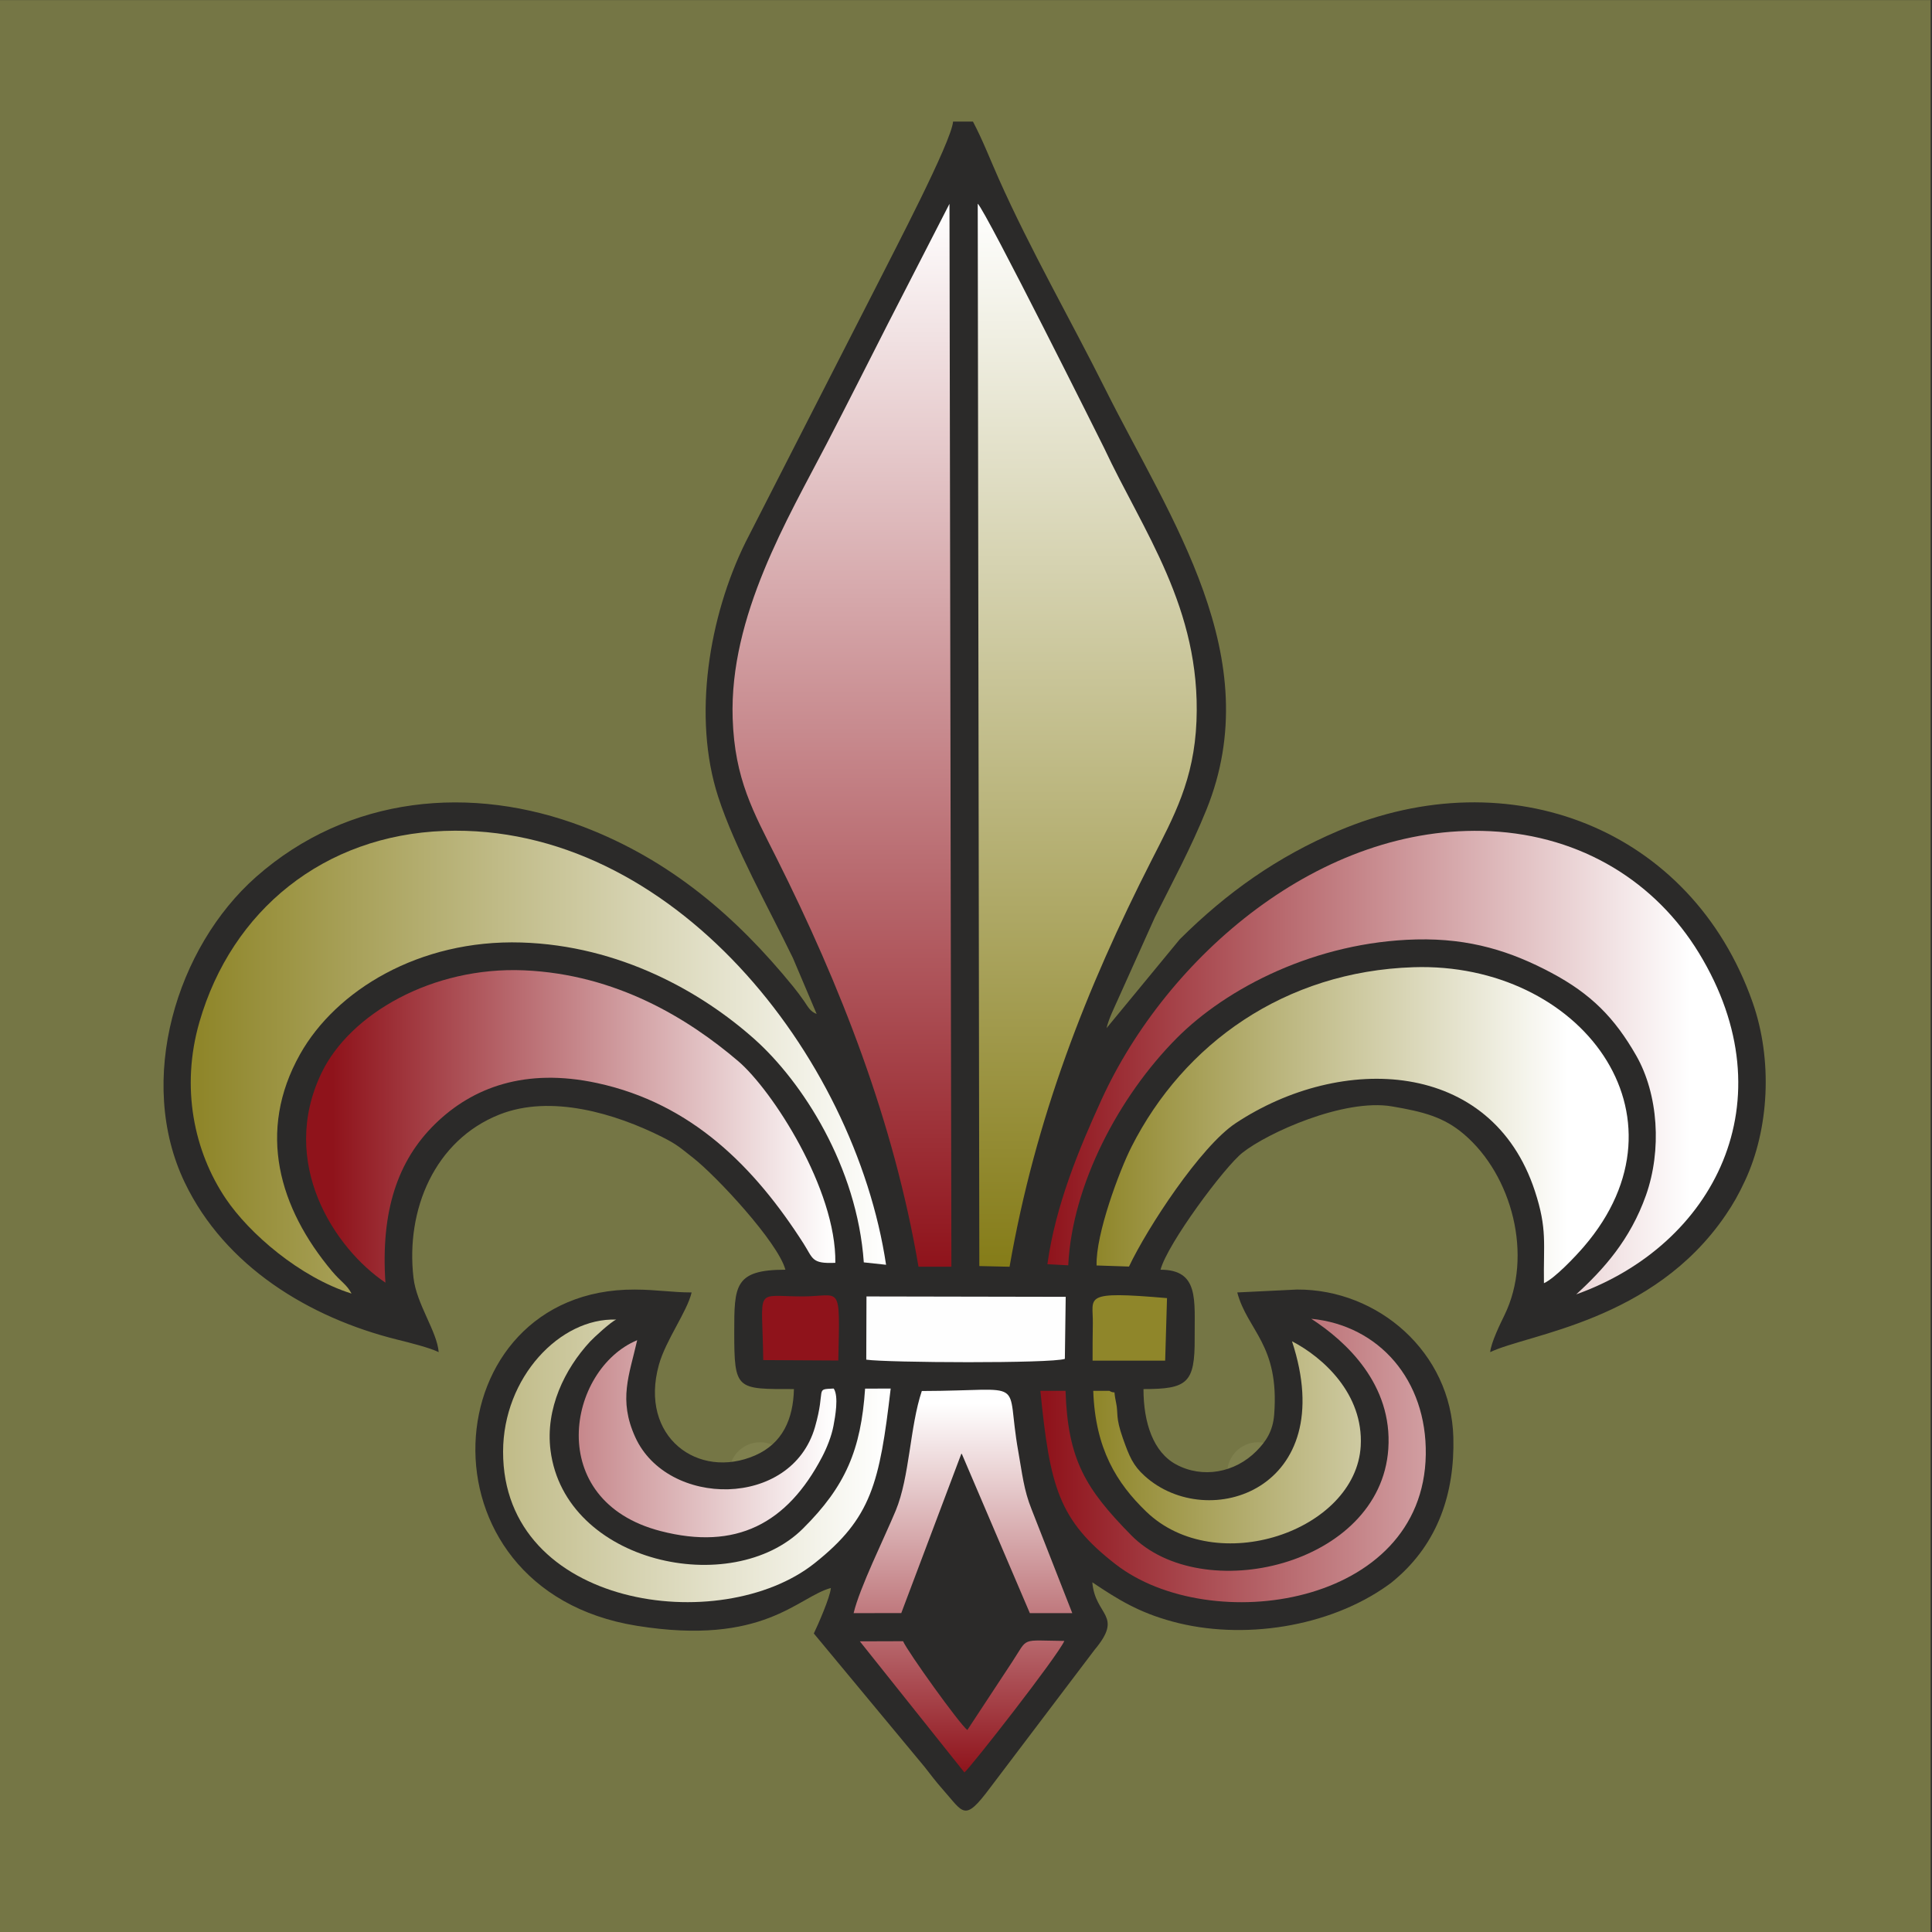
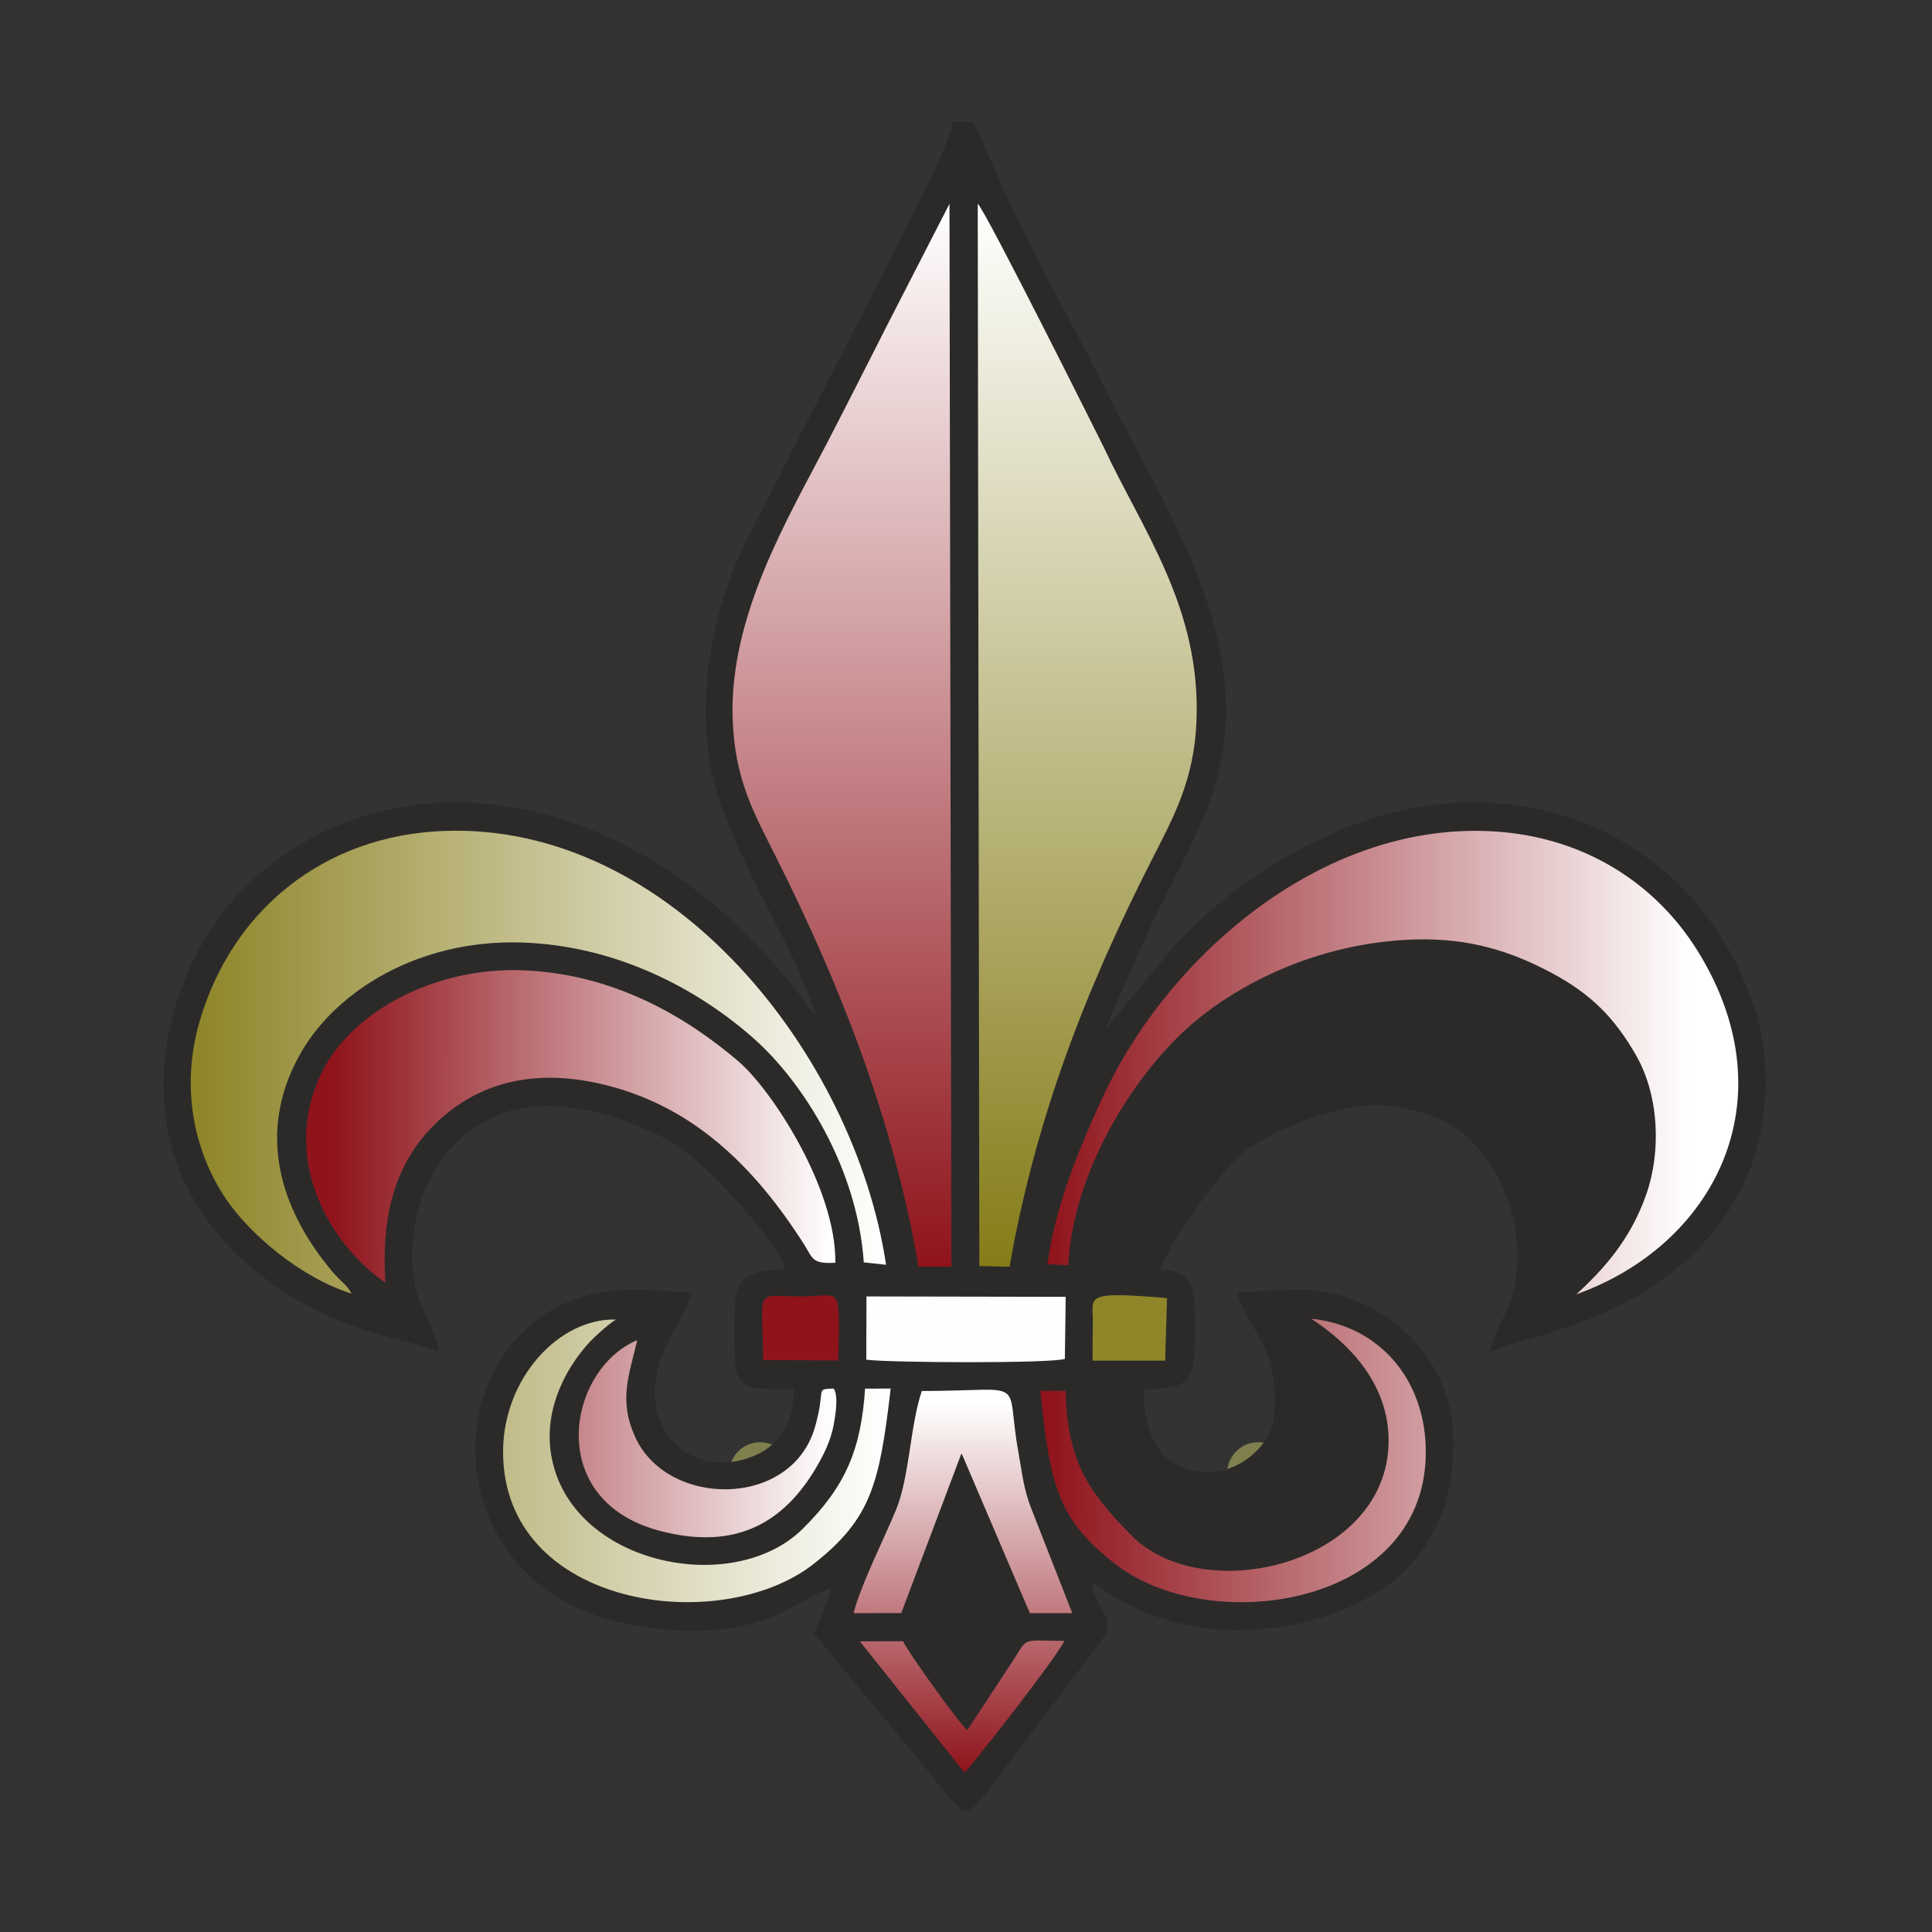
<svg xmlns="http://www.w3.org/2000/svg" xmlns:xlink="http://www.w3.org/1999/xlink" xml:space="preserve" width="100mm" height="100mm" version="1.1" style="shape-rendering:geometricPrecision; text-rendering:geometricPrecision; image-rendering:optimizeQuality; fill-rule:evenodd; clip-rule:evenodd" viewBox="0 0 10000 10000">
  <rect x="0" y="0" width="10000" height="10000" fill="#333333" stroke="none" />
  <defs>
    <style type="text/css"> .fil3 {fill:#2B2A29} .fil1 {fill:#65663A} .fil0 {fill:#757645} .fil2 {fill:#7F804E} .fil12 {fill:#8F131B} .fil13 {fill:#8F862A} .fil11 {fill:#FEFEFE} .fil10 {fill:url(#id0)} .fil6 {fill:url(#id1)} .fil4 {fill:url(#id2)} .fil7 {fill:url(#id3)} .fil8 {fill:url(#id4)} .fil9 {fill:url(#id5)} .fil5 {fill:url(#id6)} </style>
    <linearGradient id="id0" gradientUnits="userSpaceOnUse" x1="4984.15" y1="9175.14" x2="4984.15" y2="7262.04">
      <stop offset="0" style="stop-opacity:1; stop-color:#8F131B" />
      <stop offset="1" style="stop-opacity:1; stop-color:white" />
    </linearGradient>
    <linearGradient id="id1" gradientUnits="userSpaceOnUse" x1="1040.54" y1="5473.58" x2="4585.74" y2="5473.58">
      <stop offset="0" style="stop-opacity:1; stop-color:#8F862A" />
      <stop offset="1" style="stop-opacity:1; stop-color:white" />
    </linearGradient>
    <linearGradient id="id2" gradientUnits="userSpaceOnUse" xlink:href="#id0" x1="4366" y1="6557.08" x2="4366" y2="1055.76"> </linearGradient>
    <linearGradient id="id3" gradientUnits="userSpaceOnUse" xlink:href="#id0" x1="5418.06" y1="5475.95" x2="8750.39" y2="5475.95"> </linearGradient>
    <linearGradient id="id4" gradientUnits="userSpaceOnUse" xlink:href="#id1" x1="5673.31" y1="5795.47" x2="8117.86" y2="5795.47"> </linearGradient>
    <linearGradient id="id5" gradientUnits="userSpaceOnUse" xlink:href="#id0" x1="1721.48" y1="5825.48" x2="4312.08" y2="5825.48"> </linearGradient>
    <linearGradient id="id6" gradientUnits="userSpaceOnUse" x1="5616.38" y1="6557.08" x2="5616.38" y2="1053.68">
      <stop offset="0" style="stop-opacity:1; stop-color:#857C18" />
      <stop offset="1" style="stop-opacity:1; stop-color:white" />
    </linearGradient>
  </defs>
  <g id="Слой_x0020_1">
    <g id="_2152801424">
-       <rect class="fil0" x="-7.13" y="0.53" width="10000" height="10000" />
      <g>
        <path class="fil1" d="M5279.4 8561.43c-470.67,-559.44 -438.35,-1257.13 16.57,-1863.5 454.93,606.37 454.1,1304.06 -16.57,1863.5z" />
        <path class="fil2" d="M3934.51 7465.04c88.41,0 160.02,71.66 160.02,160.08 0,88.36 -71.61,160.03 -160.02,160.03 -88.36,0 -160.03,-71.67 -160.03,-160.03 0,-88.42 71.67,-160.08 160.03,-160.08z" />
        <path class="fil2" d="M6511.79 7465.04c88.42,0 160.09,71.66 160.09,160.08 0,88.36 -71.67,160.03 -160.09,160.03 -88.35,0 -160.02,-71.67 -160.02,-160.03 0,-88.42 71.67,-160.08 160.02,-160.08z" />
        <path class="fil3" d="M4300.6 8219.48c-4.08,49 -67.29,191.69 -88.24,235.36l573.77 691.24c28.88,37.11 58.59,76.52 91.9,113.98 110.91,124.7 112.09,174.29 248.45,-8.75l538.73 -711.54c152.68,-182.46 3.31,-173.7 -11.37,-349.7 134.7,90.19 240.04,155.58 414.81,203.05 360.35,97.94 809.42,30.53 1115.15,-188.2 20.59,-14.74 20.48,-15.03 40.95,-32.55 217.67,-186.48 305.32,-443.62 297.74,-733.02 -11.54,-438.53 -388.34,-766.81 -809.18,-764.68l-309.28 15.03c53.32,199.62 219.09,269.51 191.09,632.35 -6.63,85.82 -42.79,139.14 -91.31,188.2 -111.44,112.86 -279.34,143.57 -416.35,69.72 -117.77,-63.57 -168.84,-215.19 -168.84,-390.13 227.26,0 266.61,-30.48 264.96,-264.54 -1.31,-195.3 24.38,-353.25 -176.72,-353.25 36.1,-135.11 330.17,-531.1 424.09,-605.6 130.73,-103.63 526.07,-281.83 774.1,-239.75 164.22,27.82 268.15,55.51 371.65,143.4 249.81,211.99 360.71,630.22 210.22,937.49 -19.83,40.54 -69.72,142.33 -73.74,191.04 197.78,-94.93 843.03,-158.08 1218.24,-708.7 41.19,-60.42 67.71,-107.83 100.79,-178.67 123.98,-265.66 145.11,-623.71 38.29,-925.95 -316.86,-896.6 -1254.23,-1262.57 -2143.19,-884.76 -316.45,134.46 -576.78,318.57 -821.14,561.51l-378.76 459.66c11.24,-48.17 39.94,-105.63 58.47,-147.48l191.57 -426.16c92.44,-184.82 186.24,-357.4 266.9,-556.84 319.47,-789.24 -187.66,-1505.81 -521.86,-2174.2 -180.32,-360.71 -388.88,-722.67 -553.87,-1093.61 -44.09,-99.25 -83.1,-200.45 -132.57,-293.96l-102.98 0c-8.81,106.23 -314.96,688.64 -382.43,823.69l-691.53 1353.06c-188.26,381.6 -276.67,903.23 -141.56,1318.74 86.4,265.72 259.45,571.04 386.75,834.1l122.74 289.16c-34.38,-12.49 -45.63,-38.64 -65.45,-66.93 -19.24,-27.58 -36.16,-50.31 -56.76,-75.64 -294.01,-360.94 -635.31,-654.13 -1085.86,-826.35 -578.38,-221.04 -1216.29,-161.44 -1693.24,259.28 -412.25,363.67 -623.06,1053.96 -369.29,1582.57 207.97,433.2 642.77,698.93 1099.59,812.67 66.11,16.46 165,40.96 214.65,64.81 -8.99,-108.48 -114.51,-247.74 -130.43,-384.74 -41.13,-353.02 110.13,-712.43 445.1,-845.11 266.02,-105.4 598.86,-5.74 842.68,116.65 77.94,39.06 94.1,56.57 158.25,106.52 122.04,95.11 441.26,438.89 478.96,580.1 -264.31,0 -264.78,82.97 -264.78,323.6 0,301.23 11.42,294.19 308.93,294.19 -3.49,155.18 -58.89,281.41 -200.86,343.37 -293.84,128.31 -601.76,-95.4 -498.19,-468.71 35.51,-128.07 146.35,-275.43 169.49,-374.8 -100.96,0 -176.53,-14.32 -294.36,-14.91 -1043.31,-4.92 -1158.78,1552.38 10.53,1740.28 658.69,105.88 832.98,-149.73 1004.6,-195.59z" />
        <path class="fil4" d="M4754.11 6556.48l170.26 0 -9.94 -5501.43 -318.16 619.68c-105.75,207.73 -208.79,412.67 -318.1,623.3 -199.2,383.73 -503.39,890.15 -485.94,1420.41 10.42,315.68 108.01,485.41 226.85,722.19 330.17,658.04 607.2,1363.13 735.03,2115.85z" />
        <path class="fil5" d="M5068.95 6553.11l156.54 3.55c133.87,-767.76 395.68,-1438.05 735.5,-2105.02 115.23,-226.07 219.8,-414.62 232,-719.47 23.37,-584.3 -277.8,-984.54 -478.01,-1413.25 -3.38,-7.22 -609.98,-1223.22 -654.25,-1264.7l8.22 5498.89z" />
        <path class="fil6" d="M1819.42 6695.5c-24.38,-47.17 -54.62,-60.36 -101.02,-115.76 -273.95,-327.03 -390.12,-722.78 -165.47,-1122.85 185.24,-329.99 616.26,-594.41 1144.57,-578.55 510.91,15.38 934.65,256.73 1207.65,500.26 247.5,220.8 531.45,659.22 565.84,1155.45l115.28 12.37c-162.04,-1081.42 -1107.16,-2287.95 -2286.17,-2245.63 -622.53,22.37 -1100.36,409.41 -1267.85,989.04 -98.18,339.81 -27.69,670.58 136.06,913.99 121.56,180.74 383.38,407.35 651.11,491.68zm2790.76 491.56l-132.45 0.53c-21.36,315.68 -100.43,504.64 -322.12,724.8 -367.64,365.03 -1231.57,179.55 -1306.07,-405.1 -27.58,-216.54 73.68,-421.84 204.7,-563.35 18.47,-20 109.67,-104.21 135.47,-113.8 -290.64,-10.42 -585.07,298.92 -585.78,683.31 -1.36,809.36 1127.29,963.17 1612.46,577.66 294.48,-234 336.38,-414.21 393.79,-904.05z" />
        <path class="fil7" d="M5421.2 6543.52l107.95 5.74c20.47,-417.76 262.7,-874.52 560.27,-1174.51 259.63,-261.7 721.24,-499.85 1241.27,-512.16 280.58,-6.62 492.56,62.74 698.99,172.52 205.48,109.31 327.39,232.88 439.12,428.18 115.05,201.09 133.28,490.25 50.72,723.43 -81.73,230.81 -219.98,384.09 -361.12,512.92 710.88,-254.18 1103.55,-999.16 635.19,-1766.97 -221.57,-363.26 -601.52,-607.26 -1080.35,-630.46 -878.55,-42.5 -1674.3,651.05 -2012.05,1389.99 -115.05,251.82 -237.79,545.59 -279.99,851.32zm93.98 655.5l-130.26 0c49.6,495.58 93.39,668.63 390.78,898.6 486.88,376.52 1592.45,220.45 1604.11,-569.14 5.74,-384.62 -241.11,-667.98 -592.76,-702.54 181.39,117.71 421.31,339.99 398.82,673.42 -40.78,604.66 -964.6,820.19 -1331.58,446.17 -234.71,-239.21 -327.21,-388.29 -339.11,-746.51z" />
-         <path class="fil8" d="M5675.92 6550.03l167.72 5.62c94.33,-199.67 370.3,-621.58 552.22,-742.07 547.01,-362.13 1324.3,-332.6 1548.54,350.89 65.27,199.02 43.85,270.22 46.99,477.35 56.69,-25.56 163.69,-139.13 206.19,-188.55 585.54,-680.23 -18.77,-1475.03 -881.57,-1446.98 -665.55,21.6 -1188.72,395.39 -1459.41,929.56 -63.21,124.75 -185.95,454.04 -180.68,614.18zm66.16 648.99l-83.44 0c10.35,300.58 122.03,478.18 273.65,624.54 361.84,349.28 1086.04,100.07 1110.72,-339 15.21,-270.81 -197.02,-460.01 -355.62,-542.1 252.29,767.29 -435.05,993.19 -762.56,697.1 -61.01,-55.1 -80.01,-102.03 -113.03,-195.59 -39.36,-111.74 -22.73,-126.12 -34.92,-183.35 -17.99,-84.45 6.57,-37.93 -34.8,-61.6z" />
        <path class="fil9" d="M1994.9 6638.98c-24.39,-368.46 61.9,-630.22 257.02,-821.2 193.88,-189.85 467.53,-291.76 838.19,-211.99 491.68,105.76 816.52,436.53 1068.1,829.37 51.31,80.19 41.19,106.59 165.47,101.14 5.74,-380.42 -326.74,-893.7 -502.74,-1043.78 -257.09,-219.15 -629.93,-449.6 -1108.88,-470.14 -473.69,-20.24 -900.98,225.31 -1047.93,531.28 -224,466.34 67.82,908.25 330.77,1085.32zm2320.38 548.08c-100.43,4.68 -38.59,-3.73 -97,199.56 -121.62,423.15 -764.5,417.88 -930.45,51.55 -87.94,-194.06 -30.77,-319.64 10.18,-501.33 -360.35,149.85 -486.65,830.61 121.26,987.92 391.02,101.14 654.9,-38.71 835.53,-383.03 24.5,-46.63 49.12,-107.53 59.36,-162.27 8.46,-45.16 28.22,-151.62 1.12,-192.4z" />
        <path class="fil10" d="M4418.37 8349.62l246.61 -0.36 311.3 -825.81c-0.36,1.71 3.61,2.36 4.85,8.28l349.35 817.89 219.56 -0.06 -210.33 -536.72c-40.84,-100.84 -49.12,-188.73 -69.01,-299.63 -69.95,-390.83 61.67,-314.43 -499.43,-313.37 -62.26,186.01 -62.43,444.46 -135.29,619.69 -59,141.86 -186.95,399.48 -217.61,530.09zm573.35 824.57c29.95,-22.78 483.75,-603.29 517.19,-680.7 -230.45,-2.37 -184.53,-21.25 -268.8,106.76l-233.24 354.38c-41.19,-31.72 -307.98,-403.97 -332.66,-459.72l-223.58 0.71 541.09 678.57z" />
        <path class="fil11" d="M4483.83 7037.57c105.46,15.92 958.38,20.48 1027.86,-4.09l4.38 -321.11 -1031.18 -1.96 -1.06 327.16z" />
        <path class="fil12" d="M3950.54 7039.82l388.53 2.13c8.46,-408.12 16.04,-331.71 -185.65,-331.71 -253,0.06 -207.85,-56.46 -202.88,329.58z" />
        <path class="fil13" d="M5655.2 7042.78l375.69 -0.12 9.53 -323.61c-445.64,-38.46 -381.19,-6.98 -383.97,132.1 -1.25,64.09 -1.25,127.59 -1.25,191.63z" />
      </g>
    </g>
  </g>
</svg>